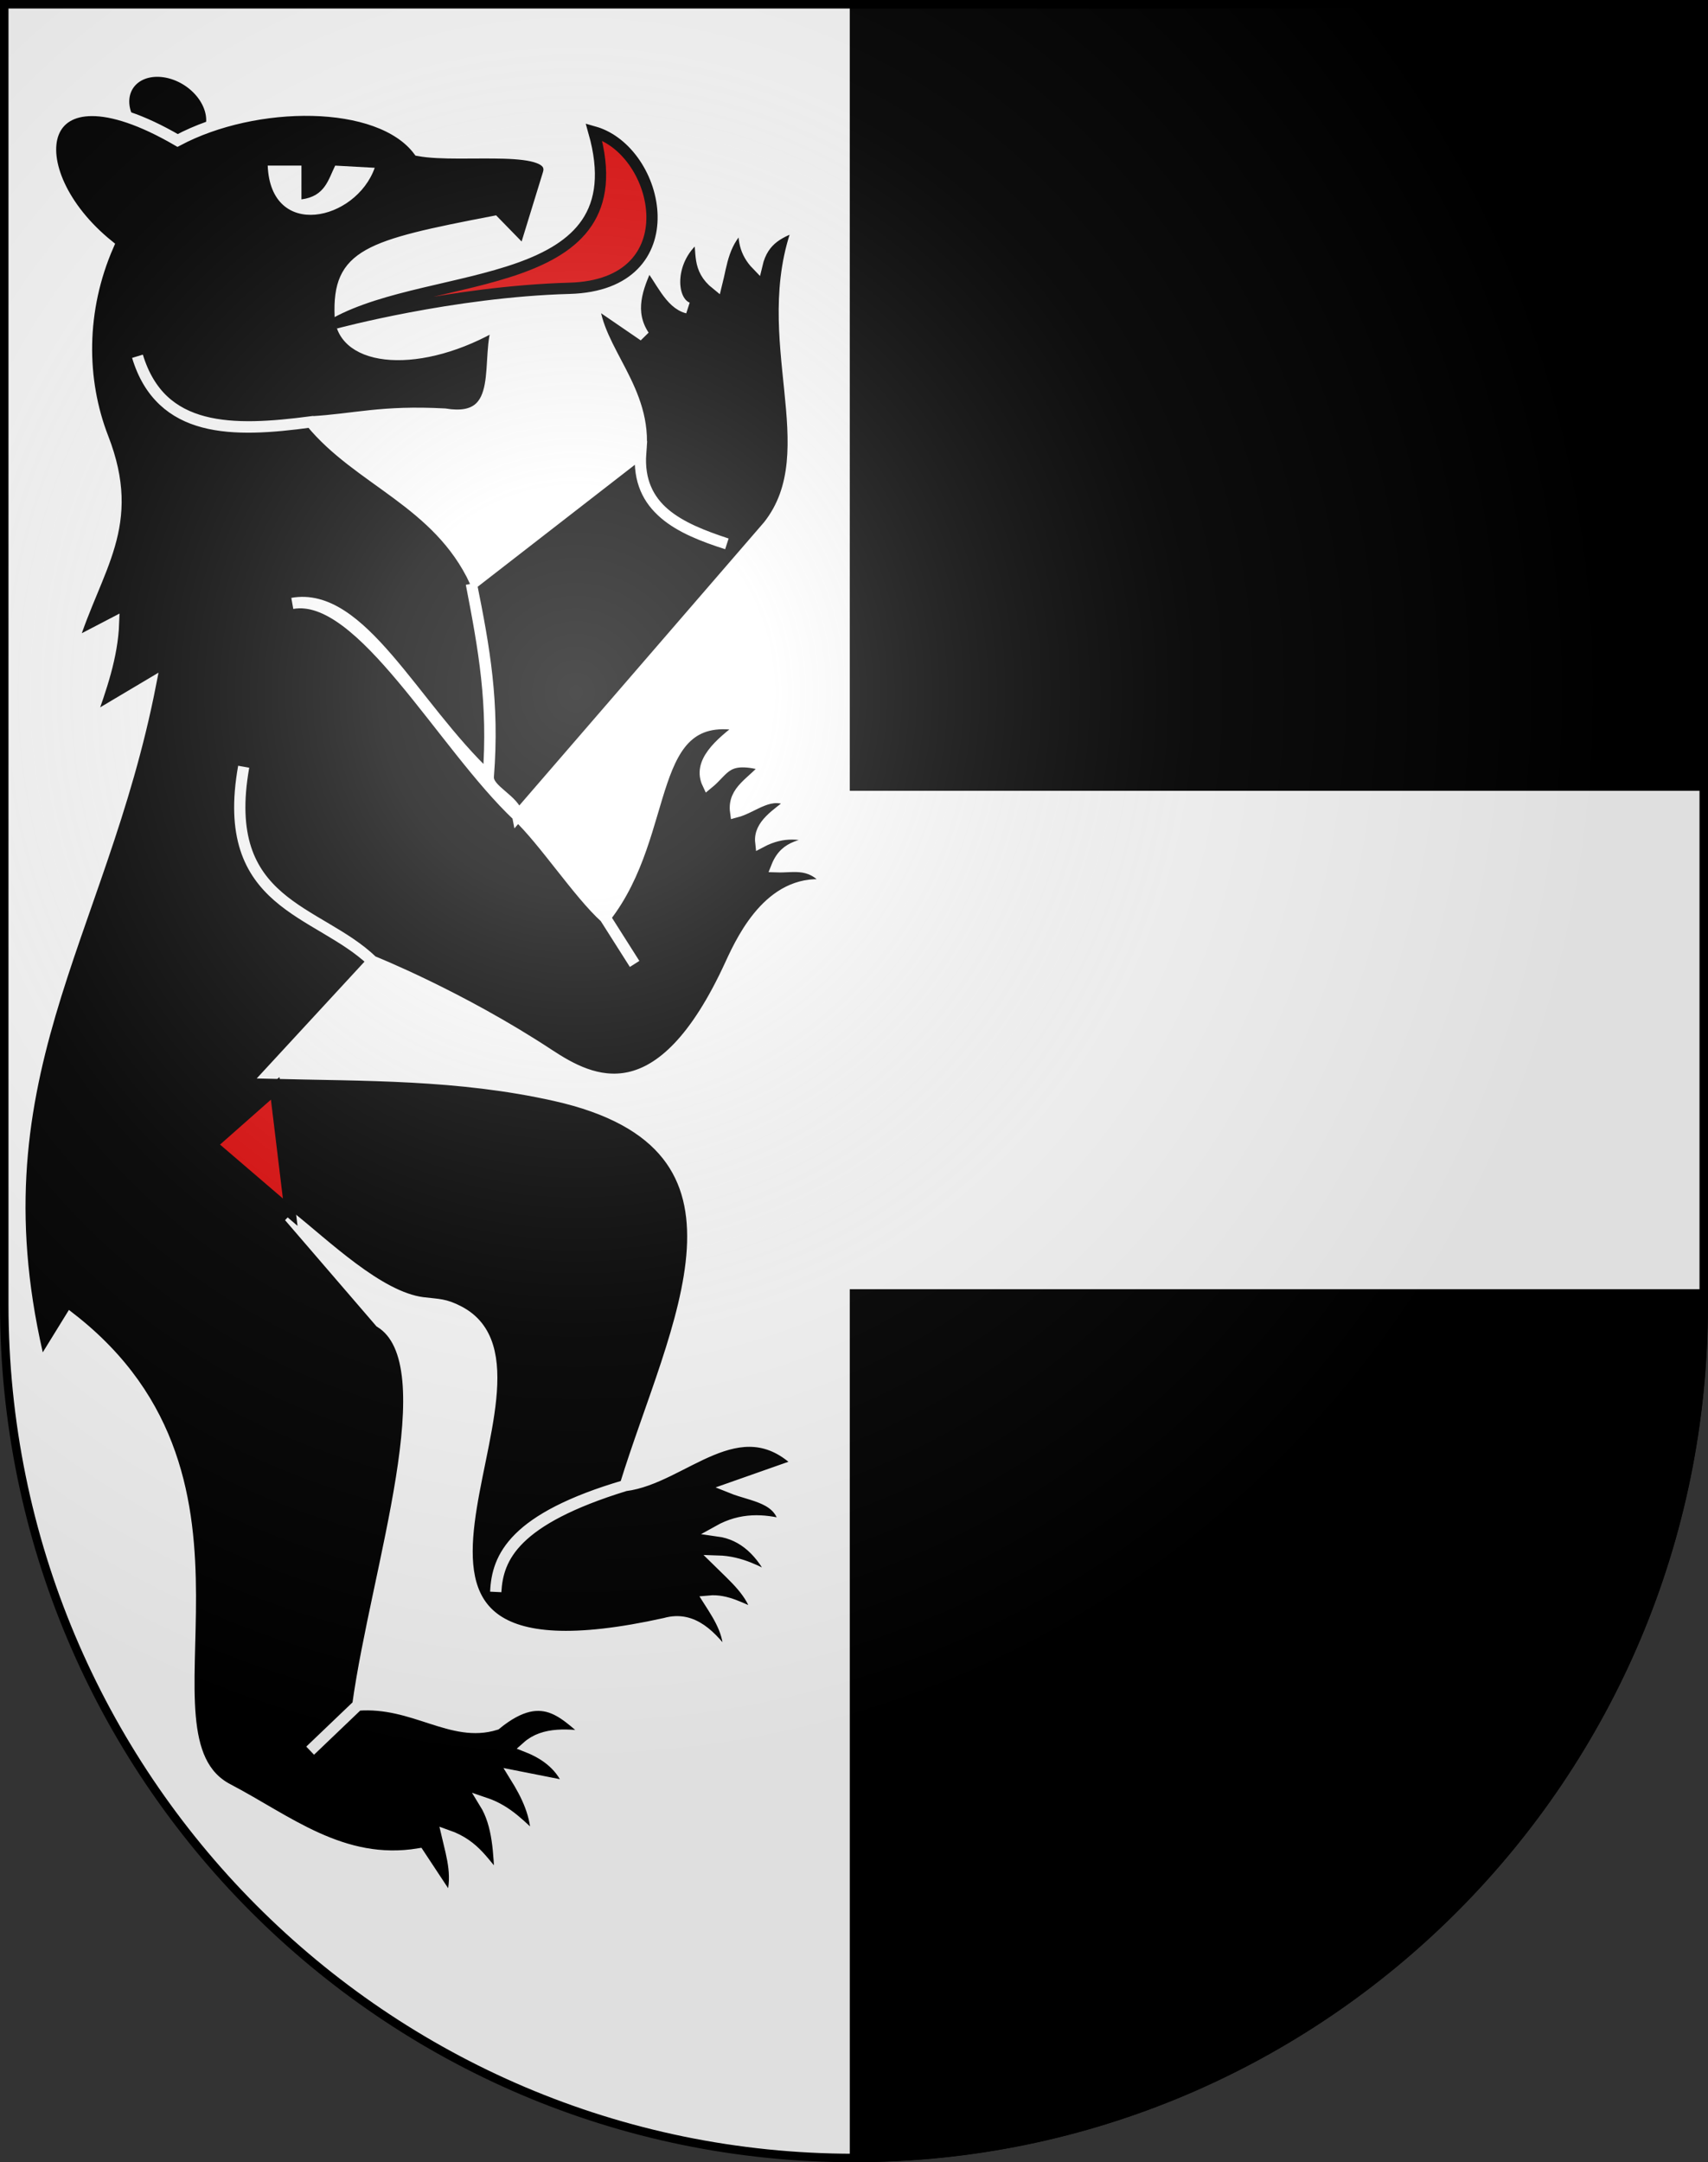
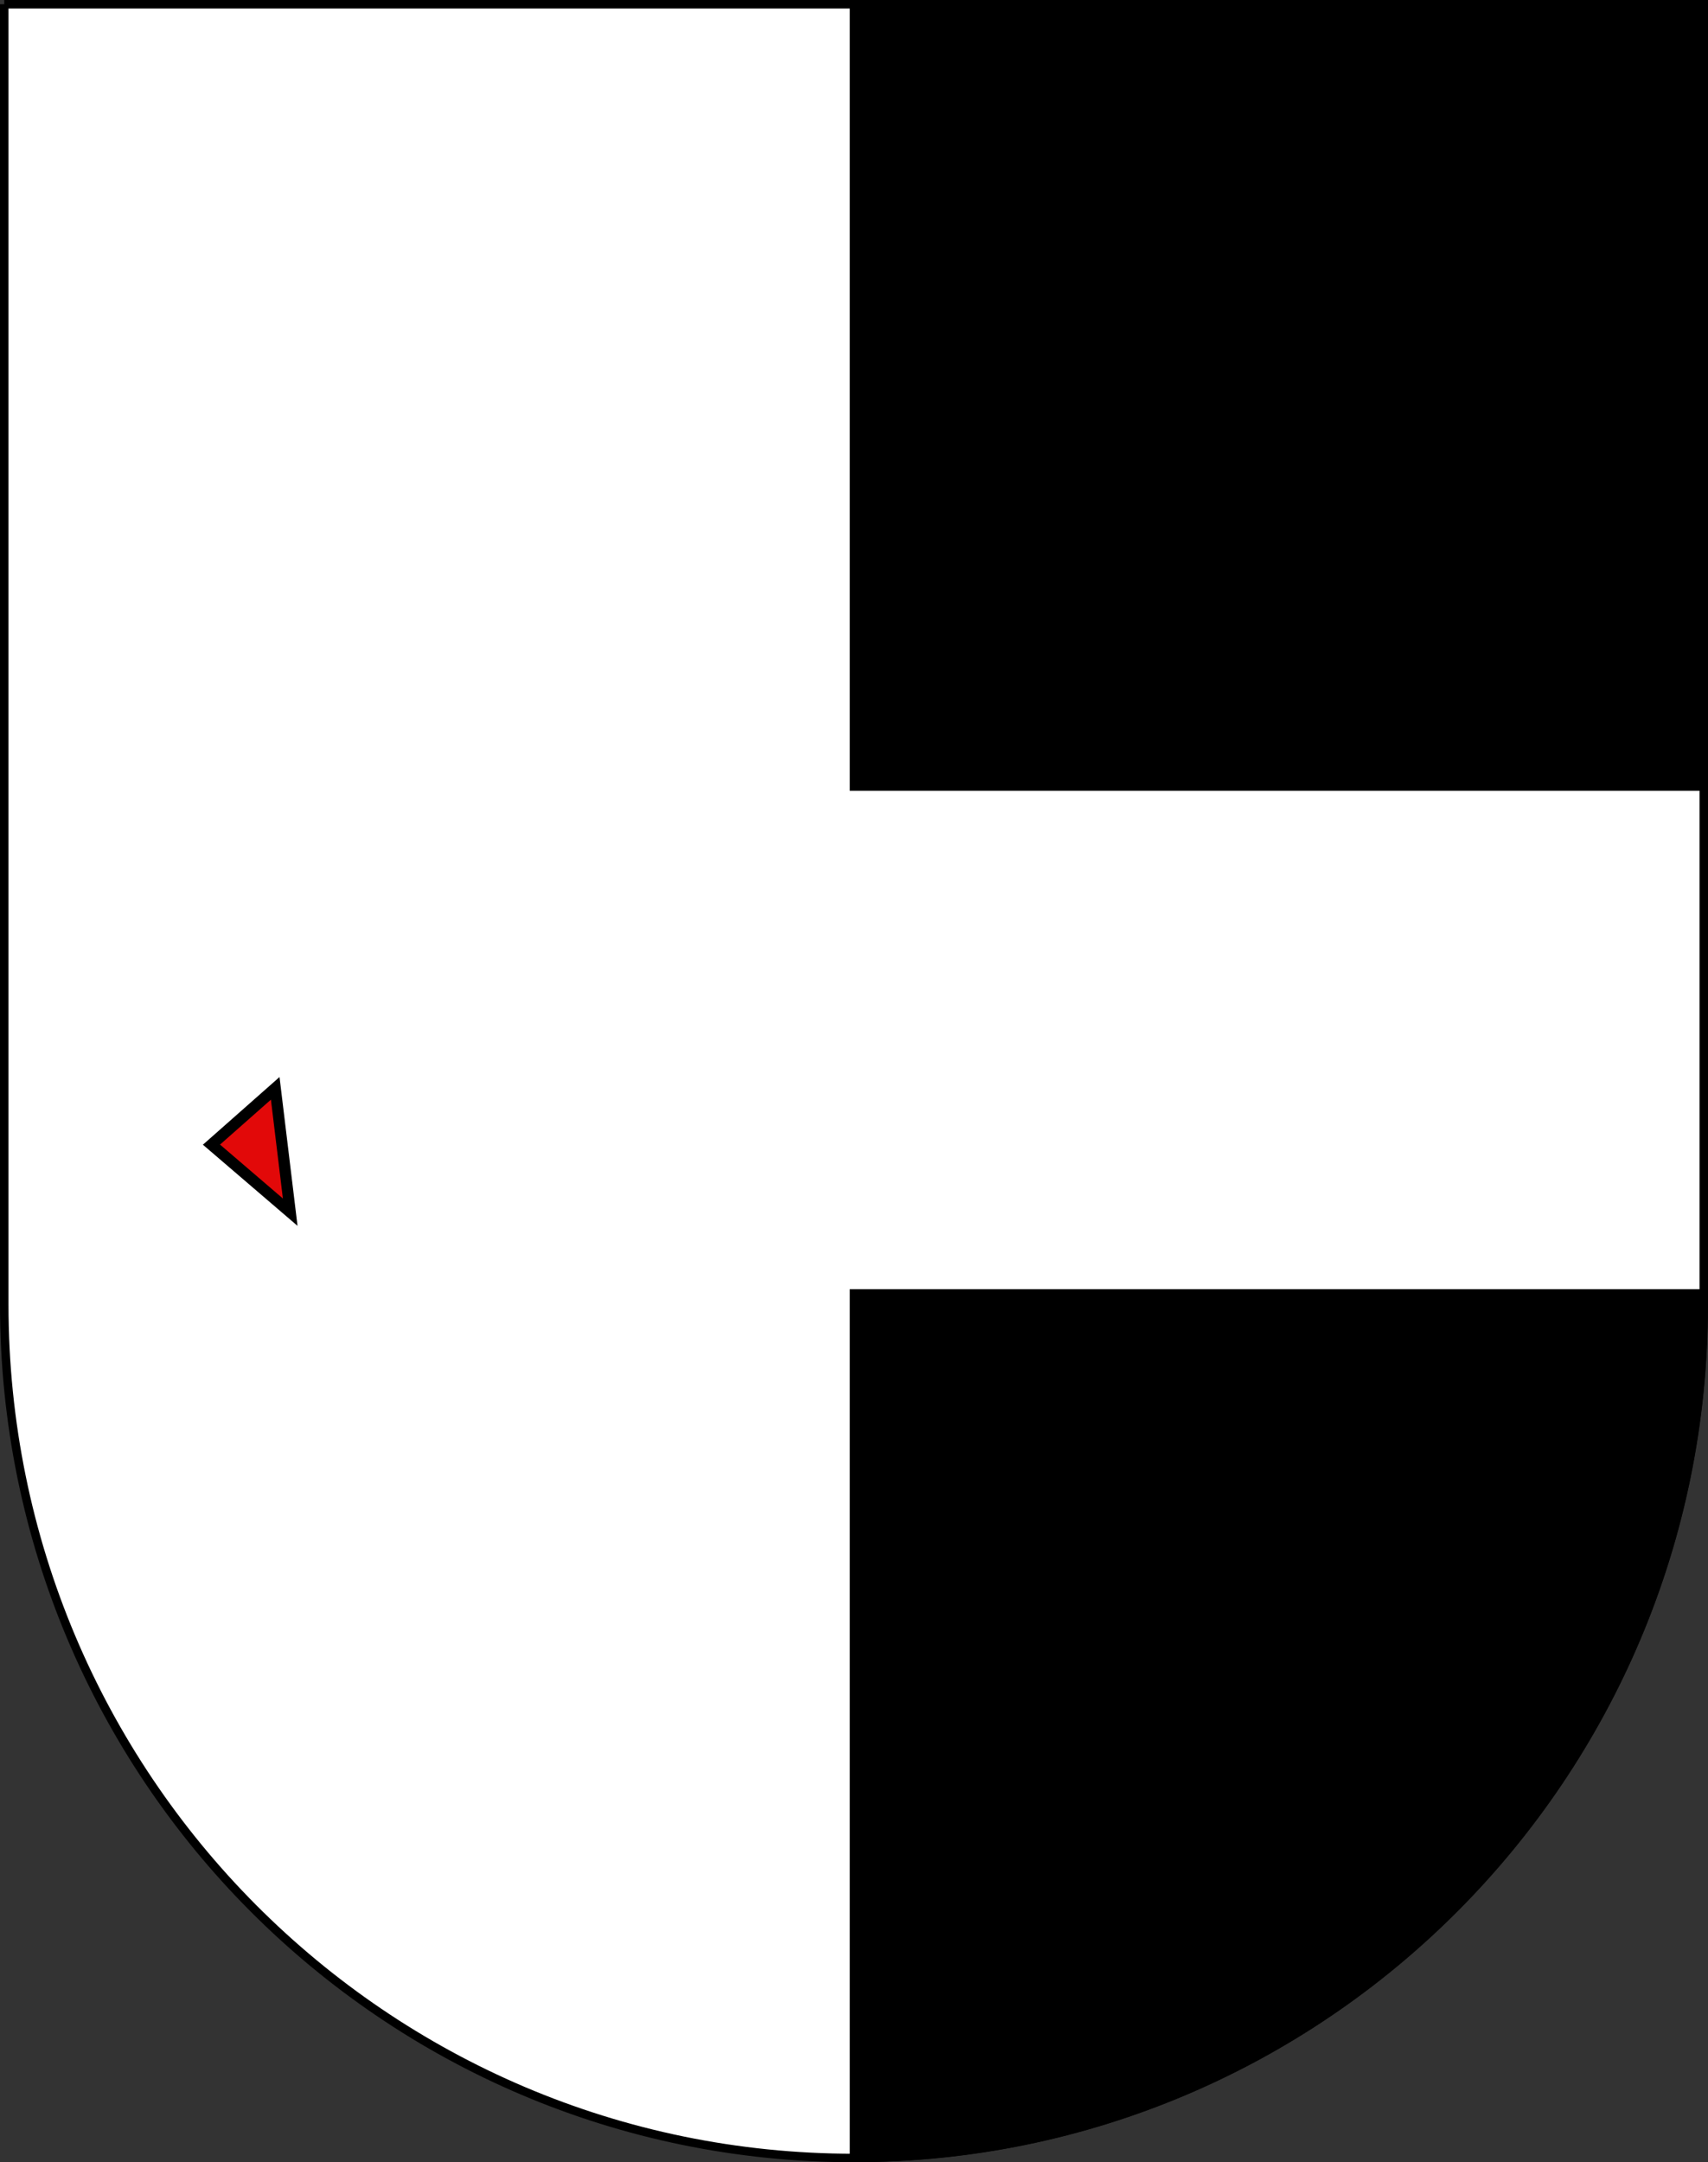
<svg xmlns="http://www.w3.org/2000/svg" xmlns:ns1="http://sodipodi.sourceforge.net/DTD/sodipodi-0.dtd" xmlns:ns2="http://www.inkscape.org/namespaces/inkscape" xmlns:xlink="http://www.w3.org/1999/xlink" height="763" width="603" version="1.0" id="svg20" ns1:version="0.32" ns2:version="0.44.1" ns1:docname="Leimiswil-coat of arms.svg" ns1:docbase="F:\Mis Documentos\Mis imágenes\Encyclopédie\Escudos de Suiza\Escudos ya hechos">
  <rect width="100%" height="100%" fill="#333333" stroke="none" />
  <defs id="defs29">
    <linearGradient id="linearGradient2893">
      <stop style="stop-color:#ffffff;stop-opacity:0.314;" offset="0" id="stop2895" />
      <stop id="stop2897" offset="0.19" style="stop-color:#ffffff;stop-opacity:0.251;" />
      <stop style="stop-color:#6b6b6b;stop-opacity:0.125;" offset="0.6" id="stop2901" />
      <stop style="stop-color:#000000;stop-opacity:0.125;" offset="1" id="stop2899" />
    </linearGradient>
    <linearGradient id="linearGradient2955">
      <stop style="stop-color:white;stop-opacity:0;" offset="0" id="stop2965" />
      <stop style="stop-color:black;stop-opacity:0.646;" offset="1" id="stop2959" />
    </linearGradient>
    <radialGradient ns2:collect="always" xlink:href="#linearGradient2893" id="radialGradient3236" gradientUnits="userSpaceOnUse" gradientTransform="matrix(1.215,1.531577e-24,1.464684e-23,1.267,-839.192,-490.489)" cx="858.042" cy="579.933" fx="858.042" fy="579.933" r="300" />
  </defs>
  <ns1:namedview ns2:window-height="682" ns2:window-width="1024" ns2:pageshadow="2" ns2:pageopacity="0.0" guidetolerance="10.0" gridtolerance="10.0" objecttolerance="10.0" borderopacity="1.0" bordercolor="#666666" pagecolor="#ffffff" id="base" ns2:zoom="0.58064139" ns2:cx="577.87475" ns2:cy="360.8531" ns2:window-x="-4" ns2:window-y="-4" ns2:current-layer="layer2" showgrid="true" showguides="true" ns2:guide-bbox="true" />
  <desc id="desc22">Coat of Arms of Canton of Freiburg (Fribourg)</desc>
  <g ns2:groupmode="layer" id="layer1" ns2:label="Fond écu" ns1:insensitive="true">
    <path id="path1899" d="M 1.5,1.5 L 1.5,460.368 C 1.5,626.678 135.815,761.5 301.5,761.5 C 467.185,761.5 601.5,626.678 601.5,460.368 L 601.5,1.5 L 1.5,1.5 z " style="fill:white;fill-opacity:1" />
  </g>
  <g ns2:groupmode="layer" id="layer2" ns2:label="Meubles" ns1:insensitive="true">
    <g id="g30665" transform="matrix(3.971,0,0,3.971,-2486.638,-2260.623)">
-       <path transform="matrix(0.468,-0.587,1.065,0.771,-276.367,509.228)" d="M 646.045 579.396 A 4.117 3.293 0 1 1  637.811,579.396 A 4.117 3.293 0 1 1  646.045 579.396 z" ns1:ry="3.293345" ns1:rx="4.1166811" ns1:cy="579.396" ns1:cx="641.92786" id="path26232" style="opacity:1;fill:black;fill-opacity:1;fill-rule:nonzero;stroke:white;stroke-width:1;stroke-miterlimit:4;stroke-dasharray:none;stroke-opacity:1" ns1:type="arc" />
-       <path ns1:nodetypes="cscccccccccccccccccscccccccccccccsccccssccccccccccccscccsccccccccccccccccccccsccccccscccccc" id="path25345" d="M 632.461,686.422 C 651.249,701.016 637.451,723.579 646.441,728.274 C 651.73,731.037 656.61,735.148 663.431,734.029 L 666.235,738.274 C 667.018,736.185 666.41,734.295 665.961,732.383 C 668.556,733.292 669.236,735.022 670.686,736.422 C 670.556,733.954 670.507,731.446 669.314,729.509 C 671.374,730.206 672.529,731.582 673.902,732.794 C 673.938,730.562 673.038,728.798 671.99,727.108 L 676.853,728.069 C 676.194,726.283 674.833,725.2 673.079,724.509 C 674.572,723.176 676.761,723.407 678.971,723.686 C 676.584,721.976 674.739,718.864 670.274,722.52 C 666.366,723.746 662.991,720.419 658.01,720.804 L 653.774,724.853 L 658.01,720.804 C 659.677,708.726 666.025,690.453 660,686.765 L 651.921,677.383 C 655.094,679.893 659.848,684.546 663.774,685.05 C 665.215,685.227 665.712,685.153 667.001,685.825 C 677.858,691.483 652.44,720.839 685.343,713.549 C 687.823,712.844 689.484,714.698 690.961,716.696 C 691.227,714.625 690.227,713.096 689.245,711.559 C 690.824,711.409 692.147,712.279 693.559,712.794 C 693.136,710.814 691.472,709.455 690,708 C 692.095,708.061 693.566,708.955 695.137,709.715 C 693.97,707.207 692.333,705.638 690.069,705.324 C 692.141,704.166 694.069,704.309 695.961,704.784 C 695.607,702.328 693.116,702.249 691.235,701.491 L 697.256,699.372 C 691.934,694.139 686.941,700.653 681.784,701.293 C 671.907,704.331 670.443,707.676 670.274,710.744 C 670.401,707.676 671.856,704.209 681.784,701.293 C 686.163,687.062 695.415,671.077 675.549,666.628 C 666.91,664.693 658.608,664.862 650.137,664.647 L 659.314,654.707 C 654.426,650.047 645.662,649.76 647.865,637.418 C 645.659,649.806 654.495,650.046 659.314,654.707 C 659.314,654.707 667.095,657.799 675,663 C 678.77,665.48 684.891,668.655 691.164,654.941 C 692.344,652.362 694.936,647.136 700,648 C 698.418,645.754 696.836,646.367 695.253,646.31 C 696.09,644.202 697.741,644.539 699.037,643.807 C 697.482,643.375 695.898,643.028 693.836,644.119 C 693.668,642.574 695.293,641.626 696.604,640.574 C 694.727,639.393 693.251,641.02 691.604,641.447 C 691.332,639.485 693.171,638.809 694.321,637.321 C 690.699,636.336 690.696,637.646 689.127,638.925 C 688.233,637.046 690.122,635.4 692.283,633.776 C 683.357,631.988 686.002,643.134 680,650.814 L 682.62,654.941 L 680,650.814 C 677.654,648.695 674.579,643.998 672.232,641.784 C 665.544,635.477 658.302,621.805 652.186,622.903 C 658.285,621.811 662.931,631.996 669.612,638.291 C 670.096,631.759 669.243,627.027 668.105,621.156 C 669.257,626.887 670.129,631.717 669.612,638.291 C 669.516,639.512 671.963,640.354 672.232,641.784 L 694.515,616.008 C 699.818,609.313 693.383,599.352 697.232,589.261 C 695.668,589.887 694.052,590.422 693.493,592.806 C 692.423,591.703 692.205,590.429 692.426,589.067 C 690.479,590.711 690.38,592.664 689.903,594.553 C 688.1,593.112 688.724,591.672 688.299,590.232 C 685.617,592.205 685.691,595.983 687.329,596.642 C 685.75,596.255 684.94,594.056 683.832,592.727 C 682.835,594.857 682.044,596.988 683.447,599.119 L 678.978,596.059 C 679.262,600.429 683.803,603.922 683.156,609.553 C 682.8,614.523 686.675,616.283 690.822,617.612 C 686.599,616.223 682.796,614.506 683.156,609.553 L 668.447,620.962 C 665.142,613.863 658.092,611.983 653.834,606.774 C 646.897,607.724 640.515,607.8 638.422,600.942 C 640.485,607.781 646.904,607.684 653.834,606.774 C 657.804,606.542 660.088,605.775 665.746,606.079 C 671.435,607.02 669.238,600.951 670.549,598 C 663.602,602.133 656.61,601.469 656.447,597.344 C 656.238,591.91 658.857,591.123 670.137,588.961 L 672.804,591.696 L 674.931,584.784 C 675.946,581.852 667.258,583.366 663.422,582.657 C 659.917,577.977 648.861,578.106 641.99,581.765 C 628.986,574.209 627.602,584.44 635.823,591.088 C 633.314,596.831 633.346,603.04 635.353,608.199 C 638.381,615.986 634.787,619.637 632.607,626.568 L 636.295,624.647 C 636.183,627.641 635.182,630.458 634.177,633.274 L 639.588,630.058 C 635.142,652.811 623.503,665.248 629.794,690.744 L 632.461,686.422 z " style="fill:black;fill-opacity:1;fill-rule:evenodd;stroke:white;stroke-width:1px;stroke-linecap:butt;stroke-linejoin:miter;stroke-opacity:1" />
-       <path ns1:nodetypes="ccsc" id="path27119" d="M 656,598 C 664.777,593.166 683.098,595.49 679,581 C 684.931,582.671 687.566,594.607 676.828,594.903 C 666.384,595.191 656,598 656,598 z " style="fill:#e20909;fill-opacity:1;fill-rule:evenodd;stroke:black;stroke-width:1px;stroke-linecap:butt;stroke-linejoin:miter;stroke-opacity:1" />
      <path ns1:nodetypes="cccccc" id="path27121" d="M 650,584 L 653,584 L 653,587 C 655.095,586.73 655.38,585.254 656,584 L 659.515,584.194 C 657.839,588.917 650.268,590.635 650,584 z " style="fill:white;fill-opacity:1;fill-rule:evenodd;stroke:black;stroke-width:1px;stroke-linecap:butt;stroke-linejoin:miter;stroke-opacity:0" />
      <path ns1:nodetypes="cccc" id="path27123" d="M 650.668,665.996 L 645,671 L 652,677 L 650.668,665.996 z " style="fill:#e20909;fill-opacity:1;fill-rule:evenodd;stroke:black;stroke-width:1px;stroke-linecap:butt;stroke-linejoin:miter;stroke-opacity:1" />
    </g>
    <path style="opacity:1;fill:black;fill-opacity:1;fill-rule:nonzero;stroke:black;stroke-width:2.867;stroke-linejoin:miter;stroke-miterlimit:4;stroke-dasharray:none;stroke-opacity:1" d="M 301.438,1.5 L 301.438,277.625 L 601.5,277.625 L 601.5,1.5 L 301.438,1.5 z M 301.438,456.375 L 301.438,761.5 C 301.458,761.5 301.479,761.5 301.5,761.5 C 467.185,761.5 601.5,626.686 601.5,460.375 L 601.5,456.375 L 301.438,456.375 z " id="rect1970" />
  </g>
  <g ns2:groupmode="layer" id="layer3" ns2:label="Reflet final" style="display:inline" ns1:insensitive="true">
-     <path style="fill:url(#radialGradient3236);fill-opacity:1" d="M 1.5,1.5 L 1.5,460.368 C 1.5,626.679 135.815,761.5 301.5,761.5 C 467.185,761.5 601.5,626.679 601.5,460.368 L 601.5,1.5 L 1.5,1.5 z " id="path2346" />
-   </g>
+     </g>
  <g ns2:groupmode="layer" id="layer4" ns2:label="Contour final" style="display:inline" ns1:insensitive="true">
-     <path style="fill:none;fill-opacity:1;stroke:black;stroke-width:3;stroke-miterlimit:4;stroke-dasharray:none;stroke-opacity:1" d="M 1.5,1.5 L 1.5,460.368 C 1.5,626.679 135.815,761.5 301.5,761.5 C 467.185,761.5 601.5,626.679 601.5,460.368 L 601.5,1.5 L 1.5,1.5 z " id="path3239" />
+     <path style="fill:none;fill-opacity:1;stroke:black;stroke-width:3;stroke-miterlimit:4;stroke-dasharray:none;stroke-opacity:1" d="M 1.5,1.5 L 1.5,460.368 C 1.5,626.679 135.815,761.5 301.5,761.5 C 467.185,761.5 601.5,626.679 601.5,460.368 L 601.5,1.5 L 1.5,1.5 " id="path3239" />
  </g>
</svg>